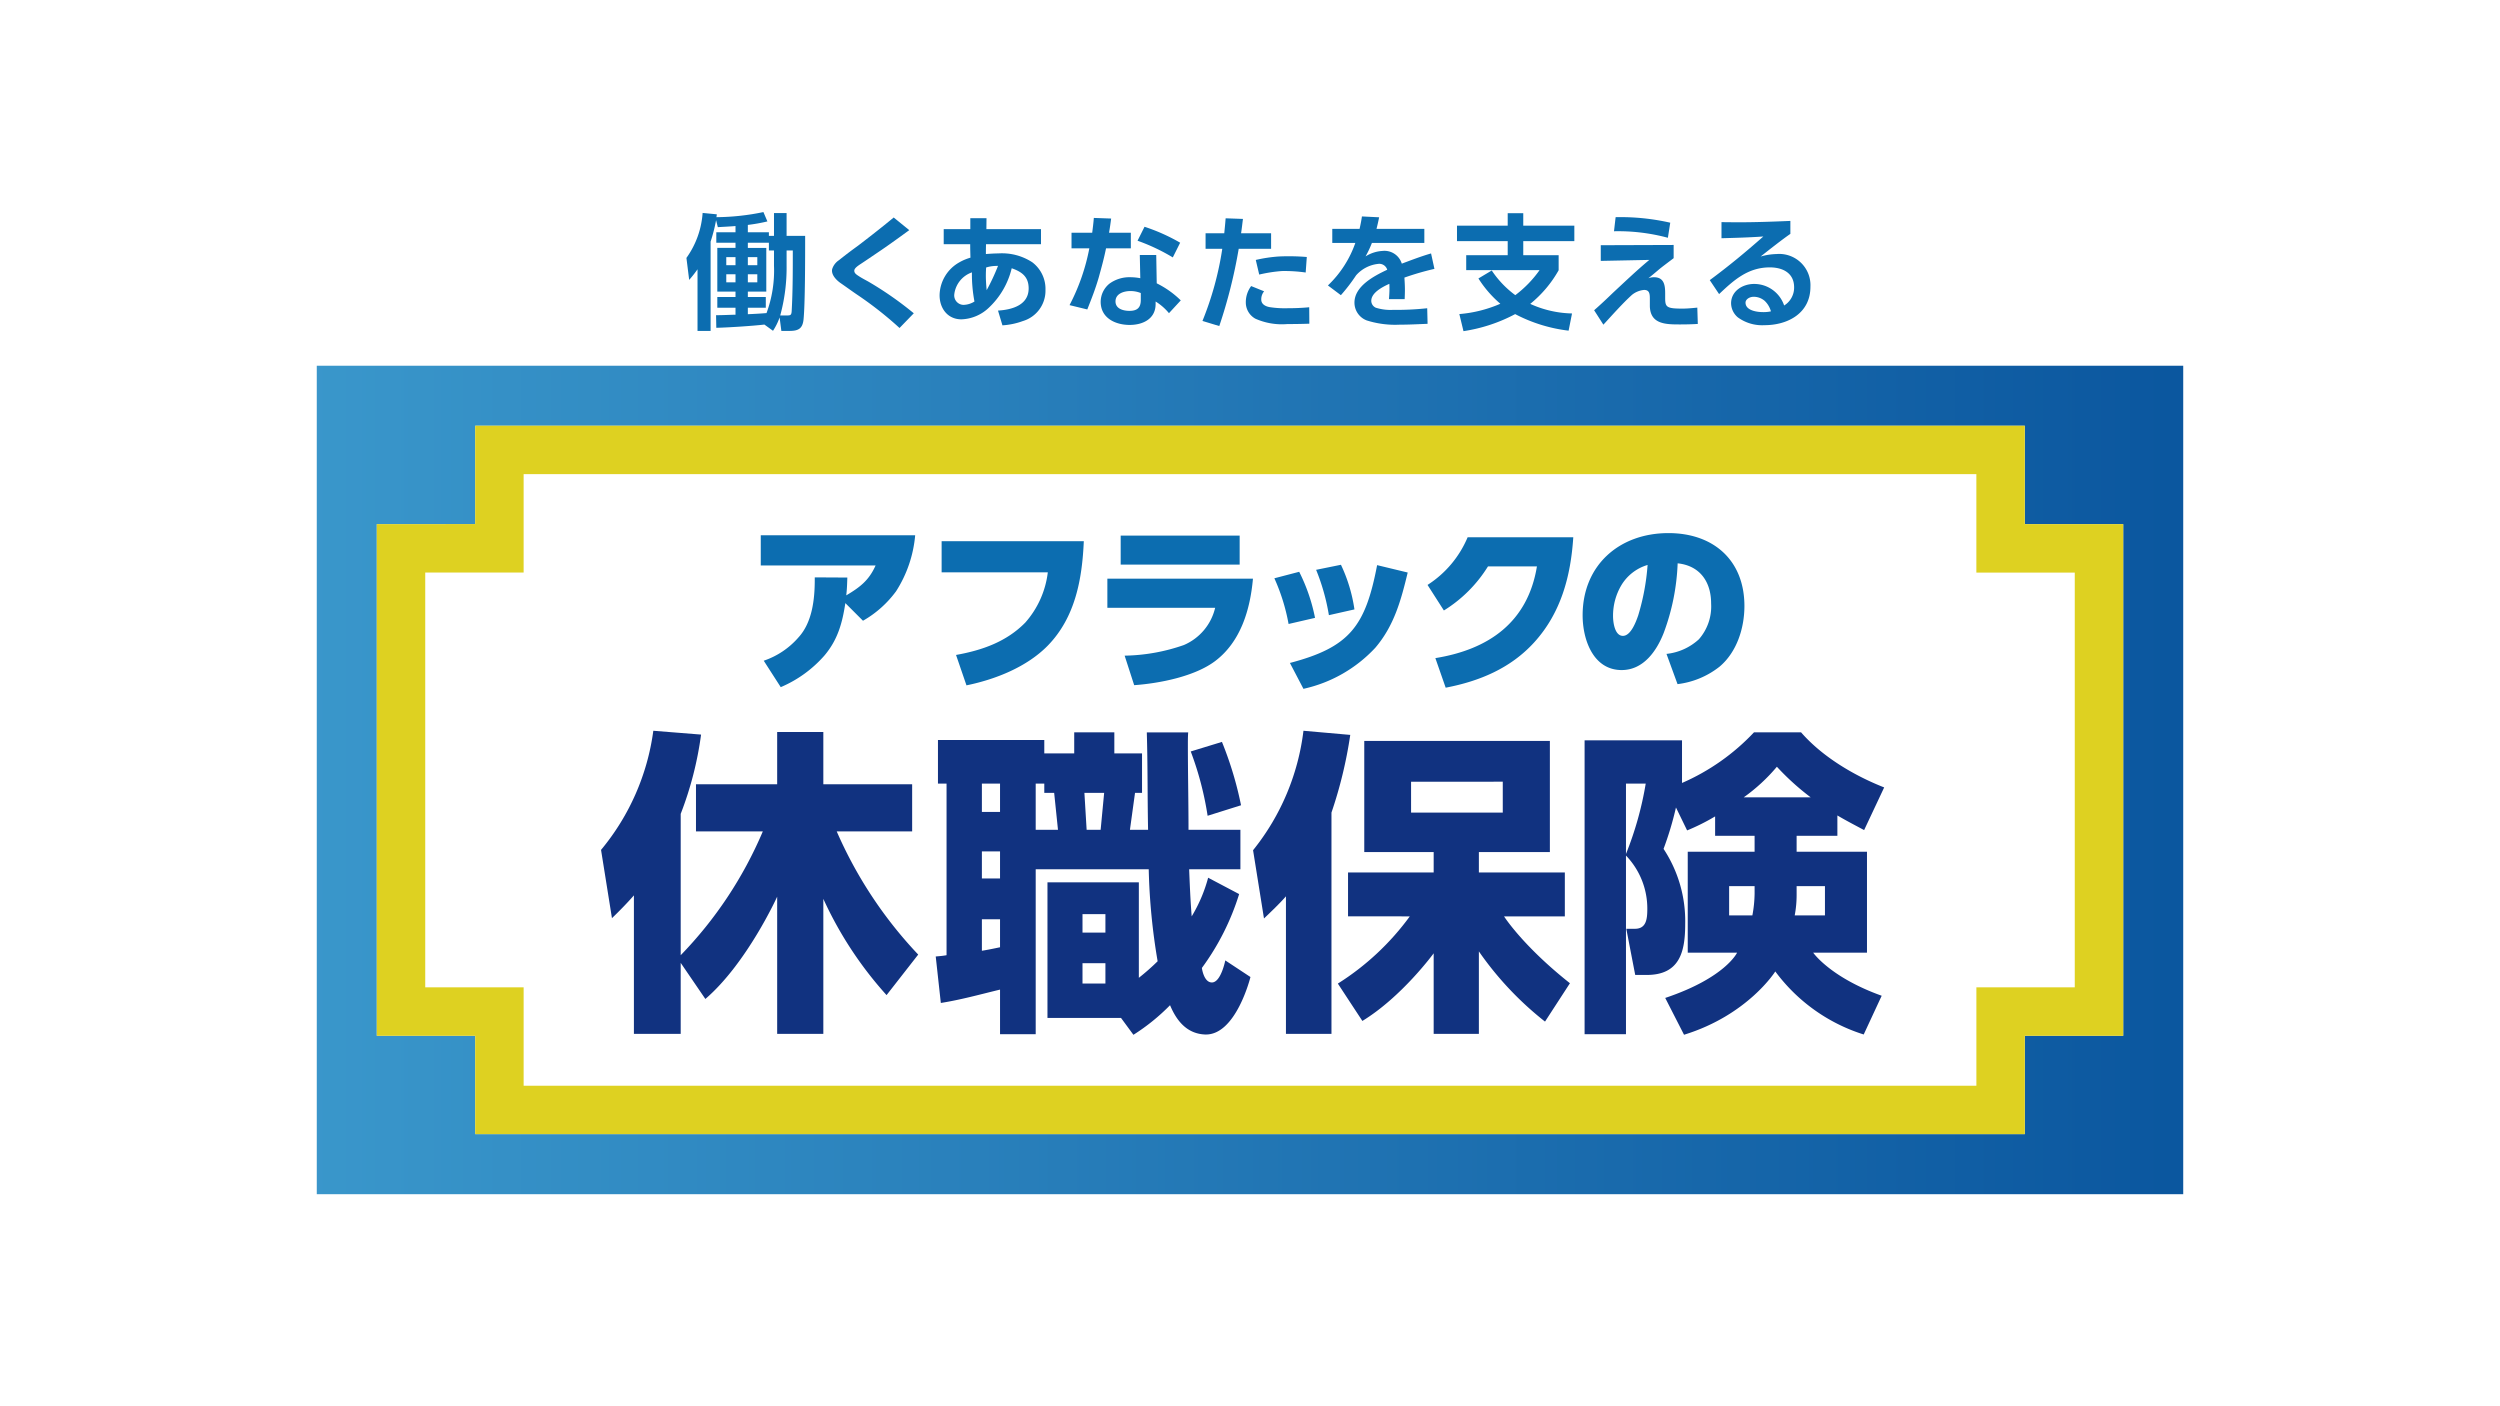
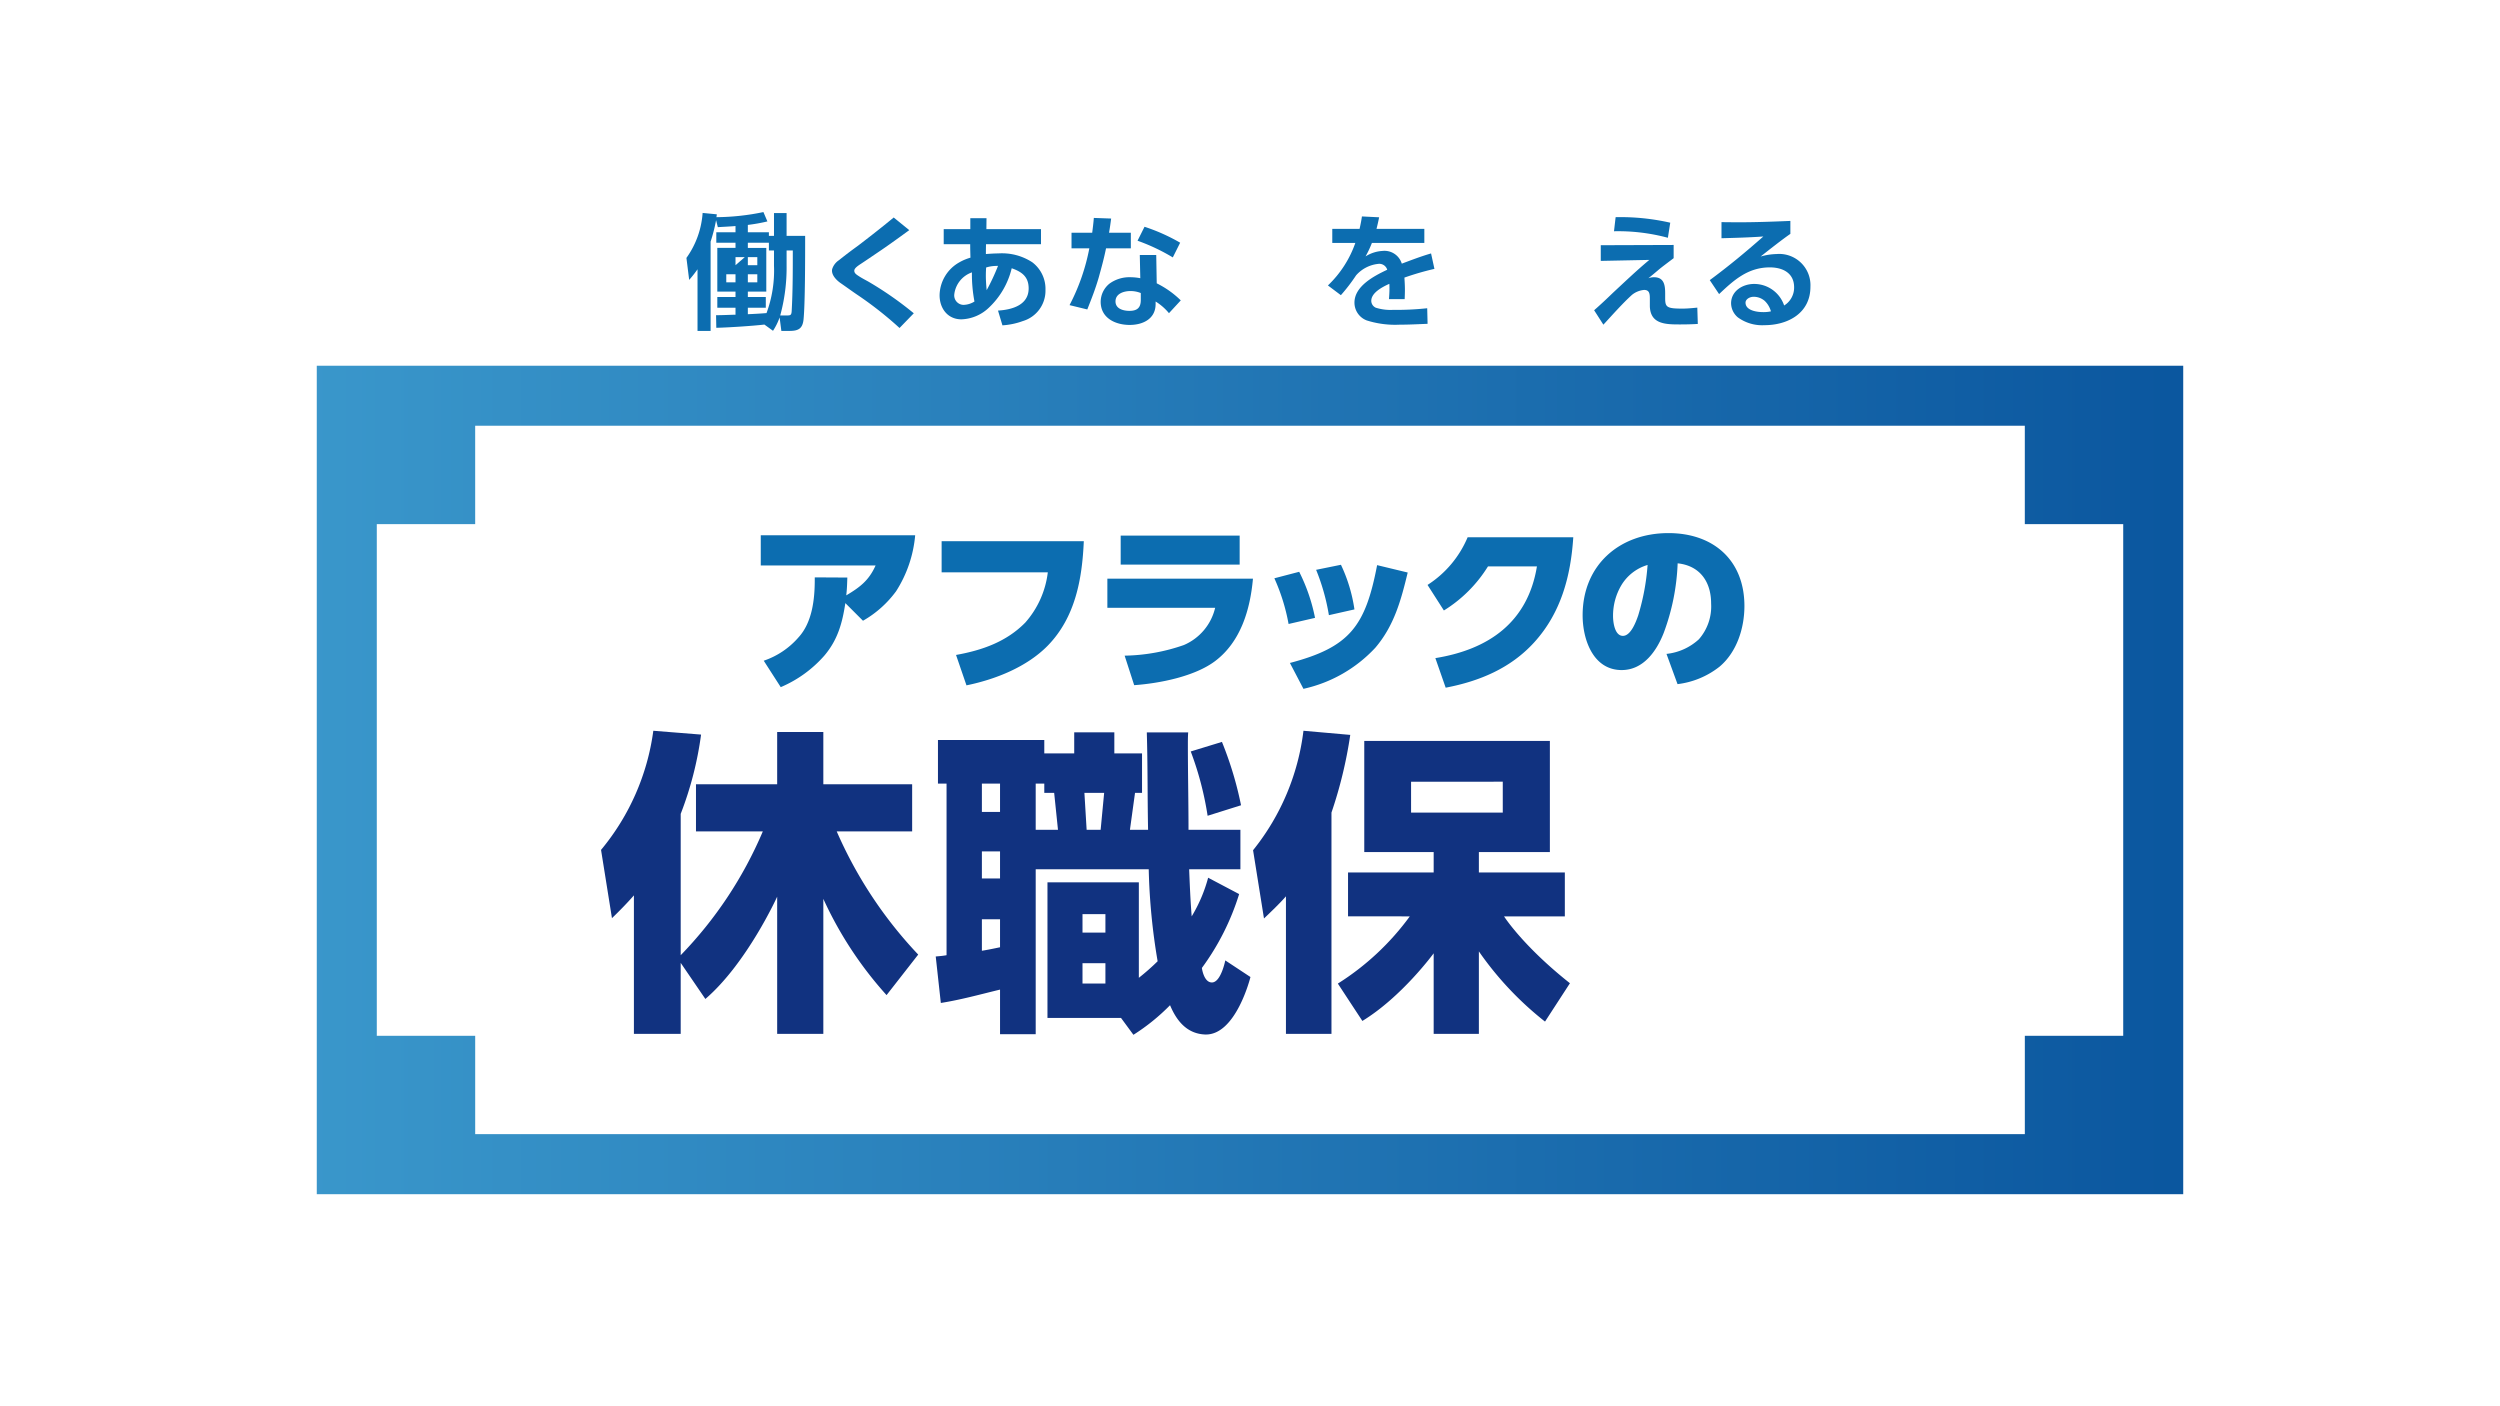
<svg xmlns="http://www.w3.org/2000/svg" width="400" height="225" viewBox="0 0 400 225">
  <defs>
    <clipPath id="a">
      <path d="M60.287,83.858H76.028v-.001h.001l-.001-15.743H323.97v15.747h15.745v81.864H323.973v15.741H76.03v-15.741H60.287Zm-9.602-25.345h-.001l.001,132.556H349.316V58.513Z" fill="none" />
    </clipPath>
    <linearGradient id="b" x1="-5175.871" y1="-1220.895" x2="-5174.871" y2="-1220.895" gradientTransform="translate(1545742.495 364725.557) scale(298.634)" gradientUnits="userSpaceOnUse">
      <stop offset="0" stop-color="#3a97cb" />
      <stop offset="1" stop-color="#0b579f" />
    </linearGradient>
  </defs>
  <g clip-path="url(#a)">
    <rect x="50.684" y="58.513" width="298.632" height="132.556" fill="url(#b)" />
  </g>
-   <path d="M316.218,75.866V91.612h15.745v66.36h-15.742v15.743H83.782V157.971h-15.744V91.609h15.743v-15.743Zm7.752-7.752H76.029l.001,15.742-15.743.001v81.867h15.744v15.742h247.942V165.724h15.742V83.86h-15.745Z" fill="#ded121" />
  <path d="M131.916,104.877a19.362,19.362,0,0,1-6.997,5.067l-2.721-4.231a12.769,12.769,0,0,0,5.572-3.744c2.187-2.39,2.591-6.076,2.591-9.186v-.403l5.211.029c-.028.95-.057,1.901-.173,2.851,2.189-1.296,3.628-2.391,4.694-4.78h-18.371v-4.837h24.706a19.791,19.791,0,0,1-3.053,8.955,16.969,16.969,0,0,1-5.298,4.721l-2.821-2.822c-.489,3.197-1.209,5.846-3.34,8.38" fill="#0c6db0" />
  <path d="M173.408,86.593c-.26,6.046-1.354,12.151-5.73,16.672-3.369,3.455-8.408,5.441-13.043,6.391l-1.669-4.864c4.174-.749,8.061-2.103,11.084-5.184a14.773,14.773,0,0,0,3.599-8.035h-16.989v-4.98Z" fill="#0c6db0" />
  <path d="M200.473,92.582c-.433,4.895-1.93,10.078-6.048,13.187-3.282,2.476-8.925,3.571-12.956,3.859l-1.527-4.723a30.082,30.082,0,0,0,9.473-1.698,8.63,8.63,0,0,0,5.01-5.961H177.178v-4.664Zm-2.128-2.246H179.309v-4.637h19.036Z" fill="#0c6db0" />
  <path d="M210.405,98.859l-4.232.979a31.246,31.246,0,0,0-2.275-7.313l3.973-1.038a28.637,28.637,0,0,1,2.534,7.372m9.646,4.78a22.2,22.2,0,0,1-11.5,6.574l-2.165-4.14c9.59-2.523,12.082-5.889,13.953-15.651l4.894,1.182c-1.064,4.405-2.159,8.493-5.182,12.035m-3.34-6.133-4.088.921a33.547,33.547,0,0,0-2.045-7.256l3.973-.807a24.951,24.951,0,0,1,2.16,7.142" fill="#0c6db0" />
  <path d="M245.476,102.774c-3.771,4.146-8.753,6.22-14.167,7.257l-1.652-4.732c8.523-1.381,14.783-5.72,16.251-14.675h-7.831a21.751,21.751,0,0,1-7.055,7.053l-2.617-4.089a16.75,16.75,0,0,0,6.418-7.629h16.902c-.403,6.219-1.958,12.093-6.249,16.815" fill="#0c6db0" />
  <path d="M266.638,104.624a9.058,9.058,0,0,0,5.183-2.339,7.969,7.969,0,0,0,1.958-5.73c0-3.456-1.785-6.047-5.355-6.422a35.461,35.461,0,0,1-2.246,11.173c-1.123,2.85-3.226,5.903-6.709,5.903-4.579,0-6.249-4.896-6.249-8.753,0-8.035,5.875-13.16,13.735-13.16,7.17,0,12.151,4.32,12.151,11.662,0,3.542-1.209,7.371-3.973,9.703a13.432,13.432,0,0,1-6.728,2.8Zm-7.227-10.978a9.572,9.572,0,0,0-1.324,4.925c0,.977.258,3.167,1.583,3.167,1.267,0,2.102-2.275,2.447-3.282a36.835,36.835,0,0,0,1.498-8.063,7.299,7.299,0,0,0-4.204,3.253" fill="#0c6db0" />
  <path d="M108.912,165.416h-7.487v-22.158c-1.02,1.171-2.392,2.576-3.512,3.646l-1.746-10.922a37.61,37.61,0,0,0,8.364-19.06l7.641.611a55.32,55.32,0,0,1-3.26,12.685v22.616a64.682,64.682,0,0,0,13.142-19.815h-10.697v-7.54h12.99v-8.354h7.386v8.354h14.211v7.54h-12.072a68.263,68.263,0,0,0,13.041,19.713l-5.064,6.485a60.444,60.444,0,0,1-10.116-15.4v21.599h-7.386v-21.947s-4.833,10.65-11.489,16.366l-3.946-5.778Z" fill="#113280" />
  <path d="M151.448,125.378h-1.375v-6.979h17.014v2.14h4.788v-3.361h6.419v3.361h4.431v6.316h-1.121l-.814,5.91h2.903c-.103-5.196-.051-10.392-.204-15.587h6.622c-.051.661-.051,1.323-.051,1.985,0,4.533.102,9.068.102,13.602h8.303v6.315h-8.201c.102,2.496.203,5.043.407,7.539a23.872,23.872,0,0,0,2.632-6.184l4.958,2.619a39.715,39.715,0,0,1-5.96,11.818s.287,2.343,1.621,2.322c1.437-.023,2.123-3.528,2.123-3.528l4.028,2.658s-2.331,9.437-7.313,9.194c-2.9-.142-4.533-2.241-5.552-4.686a32.694,32.694,0,0,1-5.859,4.737l-1.986-2.7h-11.768V141.169h14.62v15.281a36.846,36.846,0,0,0,3.006-2.648,100.372,100.372,0,0,1-1.425-14.722h-18.084v26.387h-5.706v-7.131c-3.159.764-6.265,1.629-9.474,2.139l-.816-7.437c.612-.051,1.172-.102,1.732-.204Zm5.654,4.533h2.904v-4.533h-2.904Zm0,10.648h2.904v-4.331h-2.904Zm2.904,11.002v-4.483h-2.904v5.043c.969-.153,1.936-.357,2.904-.56m9.271-18.796-.611-5.91h-1.579v-1.477h-1.375v7.387Zm3.923,16.452h3.667v-2.954h-3.667Zm0,8.15h3.667v-3.26h-3.667Zm.305-30.512.356,5.91h2.242l.561-5.91Zm25.062,1.987-5.349,1.681a50.976,50.976,0,0,0-2.699-10.289l4.992-1.529a56.851,56.851,0,0,1,3.056,10.137" fill="#113280" />
  <path d="M202.237,146.955l-1.746-10.922a37.696,37.696,0,0,0,8.062-19.111l7.488.662a70.081,70.081,0,0,1-3.006,12.43v35.402h-7.284v-22.006c-.865,1.02-2.546,2.629-3.514,3.545m13.448-.336v-7.029h13.702v-3.26H218.283v-17.778H247.98v17.778H236.62v3.26h13.754v7.029H240.645s2.99,4.719,10.544,10.698l-3.986,6.138a51.946,51.946,0,0,1-10.583-11.232v13.193h-7.233v-12.888s-5.067,6.948-11.406,10.824l-3.925-5.978a41.891,41.891,0,0,0,11.512-10.755Zm10.086-16.605h14.671v-4.941H225.771Z" fill="#113280" />
-   <path d="M280.635,117.177h7.539c3.412,3.922,8.506,6.927,13.294,8.812l-3.209,6.825c-1.426-.763-2.903-1.527-4.278-2.342v3.26h-6.521v2.547h11.258v16.147h-8.609s2.704,3.933,10.962,6.895l-2.877,6.197a28.071,28.071,0,0,1-14.147-10.086s-4.383,6.98-14.602,10.128l-3.01-5.89c9.65-3.233,11.499-7.244,11.499-7.244h-7.895v-16.147h10.697v-2.547h-6.317v-3.108a33.4,33.4,0,0,1-4.481,2.242l-1.784-3.668a51.868,51.868,0,0,1-1.986,6.622,20.972,20.972,0,0,1,3.463,12.023c0,4.43-.865,8.149-6.163,8.149h-1.834l-1.426-7.386h1.375c1.783,0,1.987-1.477,1.987-3.159a12.223,12.223,0,0,0-3.414-8.557v28.577h-6.621v-47.016h15.587v6.824a34.968,34.968,0,0,0,11.513-8.098m-17.32,8.2h-3.159v11.259a53.559,53.559,0,0,0,3.159-11.259m13.346,16.403v4.686h3.719a20.009,20.009,0,0,0,.356-3.515v-1.171Zm13.04-14.212a40.729,40.729,0,0,1-5.399-4.89,28.332,28.332,0,0,1-5.298,4.89Zm-2.241,15.638a17.614,17.614,0,0,1-.306,3.26h4.839v-4.686h-4.533Z" fill="#113280" />
  <path d="M140.993,40.022c-1.675,1.136-2.285,1.554-3.101,2.093-.545.361-1.196.764-1.205,1.185-.007.421.338.63.785.921.542.353,1.231.694,1.616.924a55.133,55.133,0,0,1,7.118,4.98l-2.281,2.353a58.296,58.296,0,0,0-6.87-5.389c-.735-.499-1.69-1.194-2.563-1.797-.478-.33-1.562-1.244-1.341-2.243a2.652,2.652,0,0,1,1.064-1.407c1.171-.93,1.841-1.439,3.075-2.334,3.58-2.726,5.702-4.509,5.702-4.509l2.49,2.023s-2.812,2.064-4.489,3.2" fill="#0c6db0" />
  <path d="M157.743,40.649s1.141-.101,1.978-.101a8.849,8.849,0,0,1,5.442,1.416,5.328,5.328,0,0,1,2.113,4.425,5.065,5.065,0,0,1-3.627,4.982,11.438,11.438,0,0,1-3.261.683l-.707-2.36c2.312-.139,4.927-.914,4.904-3.585-.016-1.853-1.116-2.629-2.711-3.188a12.709,12.709,0,0,1-3.687,6.338,6.646,6.646,0,0,1-4.364,1.834c-2.213,0-3.489-1.775-3.489-3.847a6.155,6.155,0,0,1,3.109-5.242,7.914,7.914,0,0,1,1.828-.776c-.02-.738-.04-1.397-.04-2.154h-4.238V36.662h4.258v-1.754h2.59l-.019,1.754h8.736v2.412h-8.796c-.026,1.009-.019,1.575-.019,1.575m-2.235,2.931a4.245,4.245,0,0,0-2.822,3.507,1.514,1.514,0,0,0,1.455,1.693,3.416,3.416,0,0,0,1.773-.538,23.265,23.265,0,0,1-.406-4.662m4.174-1.036a7.156,7.156,0,0,0-.927.045,5.385,5.385,0,0,0-.973.212s-.062.816-.041,1.704c.021.889.127,1.924.127,1.924a34.05,34.05,0,0,0,1.814-3.885" fill="#0c6db0" />
  <path d="M180.934,37.24v2.491h-3.969c-.318,1.595-.757,3.189-1.196,4.764-.538,1.814-1.105,3.261-1.804,5.016l-2.839-.691a32.874,32.874,0,0,0,3.168-9.089h-2.85v-2.491h3.308c.1-.797.201-1.575.26-2.371l2.771.098c-.101.758-.2,1.516-.339,2.273Zm4.143,8.092a14.878,14.878,0,0,1,3.846,2.73l-1.888,2.047a8.693,8.693,0,0,0-2.137-1.867v.438c-.021,2.372-2.073,3.309-4.146,3.309-2.292,0-4.644-1.096-4.644-3.707a3.781,3.781,0,0,1,1.395-2.89,5.415,5.415,0,0,1,3.389-1.036,8.215,8.215,0,0,1,1.555.159l-.08-3.71h2.631Zm-4.205,1.236c-1.036,0-2.392.398-2.392,1.654,0,1.196,1.255,1.515,2.231,1.515,1.217,0,1.815-.479,1.815-1.734v-1.116a4.344,4.344,0,0,0-1.654-.319m6.776-5.382a31.02,31.02,0,0,0-5.641-2.67l1.117-2.232a29.749,29.749,0,0,1,5.701,2.55Z" fill="#0c6db0" />
-   <path d="M195.085,52.169l-2.691-.818a50.586,50.586,0,0,0,3.17-11.54h-2.672v-2.491h2.99c.08-.798.16-1.595.22-2.391l2.77.098c-.1.758-.18,1.535-.3,2.293h4.804v2.491h-5.182a81.244,81.244,0,0,1-3.109,12.358m7.174-5.56a1.999,1.999,0,0,0-.458,1.315c0,.757.679,1.095,1.336,1.216a15.537,15.537,0,0,0,2.711.178c1.195,0,2.432-.039,3.627-.159l.02,2.631c-1.156.04-2.332.059-3.508.059a10.452,10.452,0,0,1-5.122-.856,2.961,2.961,0,0,1-1.535-2.631,4.298,4.298,0,0,1,.856-2.59Zm6.829-5.49-.179,2.484a23.643,23.643,0,0,0-3.815-.236,23.113,23.113,0,0,0-3.621.564l-.549-2.34a23.113,23.113,0,0,1,3.741-.557,34.998,34.998,0,0,1,4.423.085" fill="#0c6db0" />
  <path d="M227.894,36.622v2.252h-8.391a16.187,16.187,0,0,1-1.016,2.153,5.663,5.663,0,0,1,2.711-.877,2.895,2.895,0,0,1,3.089,2.034c1.554-.579,3.089-1.177,4.684-1.634l.538,2.47a44.167,44.167,0,0,0-4.803,1.395c.04.659.08,1.316.08,1.974,0,.498-.021.976-.04,1.474h-2.512c.04-.557.08-1.116.08-1.653,0-.279,0-.539-.021-.798-1.056.479-2.889,1.395-2.889,2.731a1.219,1.219,0,0,0,.737,1.096,7.896,7.896,0,0,0,2.79.338,45.332,45.332,0,0,0,5.422-.258l.06,2.491c-1.495.06-2.97.139-4.464.139a15.094,15.094,0,0,1-5.263-.678,3.044,3.044,0,0,1-1.973-2.849c0-2.651,3.169-4.285,5.243-5.262a1.321,1.321,0,0,0-1.457-.936,5.469,5.469,0,0,0-3.527,1.833,28.431,28.431,0,0,1-2.432,3.172l-2.072-1.558a17.235,17.235,0,0,0,4.384-6.797h-3.687v-2.252h4.365c.16-.696.279-1.295.379-1.993l2.75.139q-.179.929-.418,1.854Z" fill="#0c6db0" />
-   <path d="M251.524,50.153l-.547,2.753a24.604,24.604,0,0,1-8.55-2.65,25.764,25.764,0,0,1-8.271,2.729l-.662-2.734a20.649,20.649,0,0,0,6.561-1.65,17.918,17.918,0,0,1-3.508-4.047l2.133-1.275a15.74,15.74,0,0,0,3.767,3.946,18.015,18.015,0,0,0,3.887-4.006h-11.74v-2.39h6.638V38.576h-8.113v-2.472h8.113v-1.993h2.49v1.993h8.172v2.472h-8.172v2.253h5.661v2.411a18.728,18.728,0,0,1-4.545,5.381,16.911,16.911,0,0,0,6.686,1.532" fill="#0c6db0" />
  <path d="M267.783,39.194v2.113c-.618.478-1.974,1.474-2.472,1.913-.518.438-1.036.877-1.575,1.296a2.71,2.71,0,0,1,.898-.159c1.633,0,1.793,1.295,1.793,2.59v.717c0,1.476.219,1.714,2.75,1.714.797,0,1.595-.079,2.392-.159l.08,2.611c-.956.061-1.933.08-2.89.08-2.272,0-4.764-.04-4.783-3.009v-1.117c0-.798-.08-1.395-.917-1.395a3.591,3.591,0,0,0-1.954.798c-1.513,1.375-3.148,3.228-4.563,4.762l-1.481-2.31c1.136-.996,1.958-1.775,3.055-2.831,1.913-1.774,3.786-3.569,5.78-5.223l-7.773.159v-2.509Zm-.543-3.562-.379,2.412a30.693,30.693,0,0,0-8.621-1.043l.26-2.253a35.743,35.743,0,0,1,8.74.884" fill="#0c6db0" />
  <path d="M278.048,35.566c2.811,0,5.601-.101,8.411-.22v2.073c-1.255.858-3.506,2.631-4.763,3.627a9.924,9.924,0,0,1,2.532-.398,5.003,5.003,0,0,1,5.44,5.242c0,4.205-3.586,6.139-7.353,6.139a6.584,6.584,0,0,1-4.267-1.256,3.003,3.003,0,0,1-1.075-2.233c0-1.992,1.873-3.109,3.687-3.109a5.057,5.057,0,0,1,4.803,3.449,3.358,3.358,0,0,0,1.595-2.91c0-2.312-1.854-3.189-3.887-3.189-3.488,0-5.743,2.021-8.115,4.274l-1.495-2.233c3.07-2.272,5.703-4.453,8.573-6.984-2.232.159-4.464.219-6.696.28v-2.573c.877,0,1.754.021,2.61.021m4.306,12.576a2.694,2.694,0,0,0-1.755-.657c-.717,0-1.314.437-1.314.936,0,1.276,1.853,1.515,2.79,1.515a5.514,5.514,0,0,0,1.275-.119,3.687,3.687,0,0,0-.996-1.675" fill="#0c6db0" />
-   <path d="M125.855,37.738v-3.647h-2.016v3.647h-.816v-.579h-3.368v-1.172a27.667,27.667,0,0,0,3.129-.559l-.637-1.497a37.831,37.831,0,0,1-7.514.818c.019-.16.039-.299.059-.458l-2.272-.22a13.992,13.992,0,0,1-2.591,7.195l.439,3.516a17.922,17.922,0,0,0,1.335-1.697v9.861h2.094v-14.291a25.187,25.187,0,0,0,.875-3.428l.28,1.118c.957-.059,1.893-.099,2.83-.178v.992h-3.073v1.677h3.073v.828h-2.912v6.991h2.912v.869h-2.912v1.715h2.912v1.113c-1.076.02-2.015.08-3.112.08l.039,2.016c1.875-.041,5.841-.299,7.695-.519l1.378.997a9.684,9.684,0,0,0,1.055-2.135l.28,2.155h1.295c1.395,0,2.093-.34,2.253-1.815.259-2.491.259-9.865.259-13.393Zm-6.2,3.528h0v-.121h1.515v1.288h-1.515v-1.167Zm0,2.675h.001v-.06h1.514v1.289h-1.514v-.198h-.001Zm-1.973,1.031h-.001v.198h-1.476v-1.289h1.476v.06h.001Zm0-2.539h-1.478v-1.288h1.478Zm6.157.07a19.644,19.644,0,0,1-1.196,7.59c-.938.079-2.051.14-2.988.18v-1.034h2.873v-1.715h-2.873v-.869h2.952v-6.991h-2.952v-.828h3.368v1.235h.816Zm2.83,7.271c-.04.678-.221.697-.777.697h-1.055a28.962,28.962,0,0,0,1.018-7.968v-2.432h.993c0,3.15,0,6.555-.179,9.703" fill="#0c6db0" />
+   <path d="M125.855,37.738v-3.647h-2.016v3.647h-.816v-.579h-3.368v-1.172a27.667,27.667,0,0,0,3.129-.559l-.637-1.497a37.831,37.831,0,0,1-7.514.818c.019-.16.039-.299.059-.458l-2.272-.22a13.992,13.992,0,0,1-2.591,7.195l.439,3.516a17.922,17.922,0,0,0,1.335-1.697v9.861h2.094v-14.291a25.187,25.187,0,0,0,.875-3.428l.28,1.118c.957-.059,1.893-.099,2.83-.178v.992h-3.073v1.677h3.073v.828h-2.912v6.991h2.912v.869h-2.912v1.715h2.912v1.113c-1.076.02-2.015.08-3.112.08l.039,2.016c1.875-.041,5.841-.299,7.695-.519l1.378.997a9.684,9.684,0,0,0,1.055-2.135l.28,2.155h1.295c1.395,0,2.093-.34,2.253-1.815.259-2.491.259-9.865.259-13.393Zm-6.2,3.528h0v-.121h1.515v1.288h-1.515v-1.167Zm0,2.675h.001v-.06h1.514v1.289h-1.514v-.198h-.001Zm-1.973,1.031h-.001v.198h-1.476v-1.289h1.476v.06h.001Zm0-2.539v-1.288h1.478Zm6.157.07a19.644,19.644,0,0,1-1.196,7.59c-.938.079-2.051.14-2.988.18v-1.034h2.873v-1.715h-2.873v-.869h2.952v-6.991h-2.952v-.828h3.368v1.235h.816Zm2.83,7.271c-.04.678-.221.697-.777.697h-1.055a28.962,28.962,0,0,0,1.018-7.968v-2.432h.993c0,3.15,0,6.555-.179,9.703" fill="#0c6db0" />
</svg>